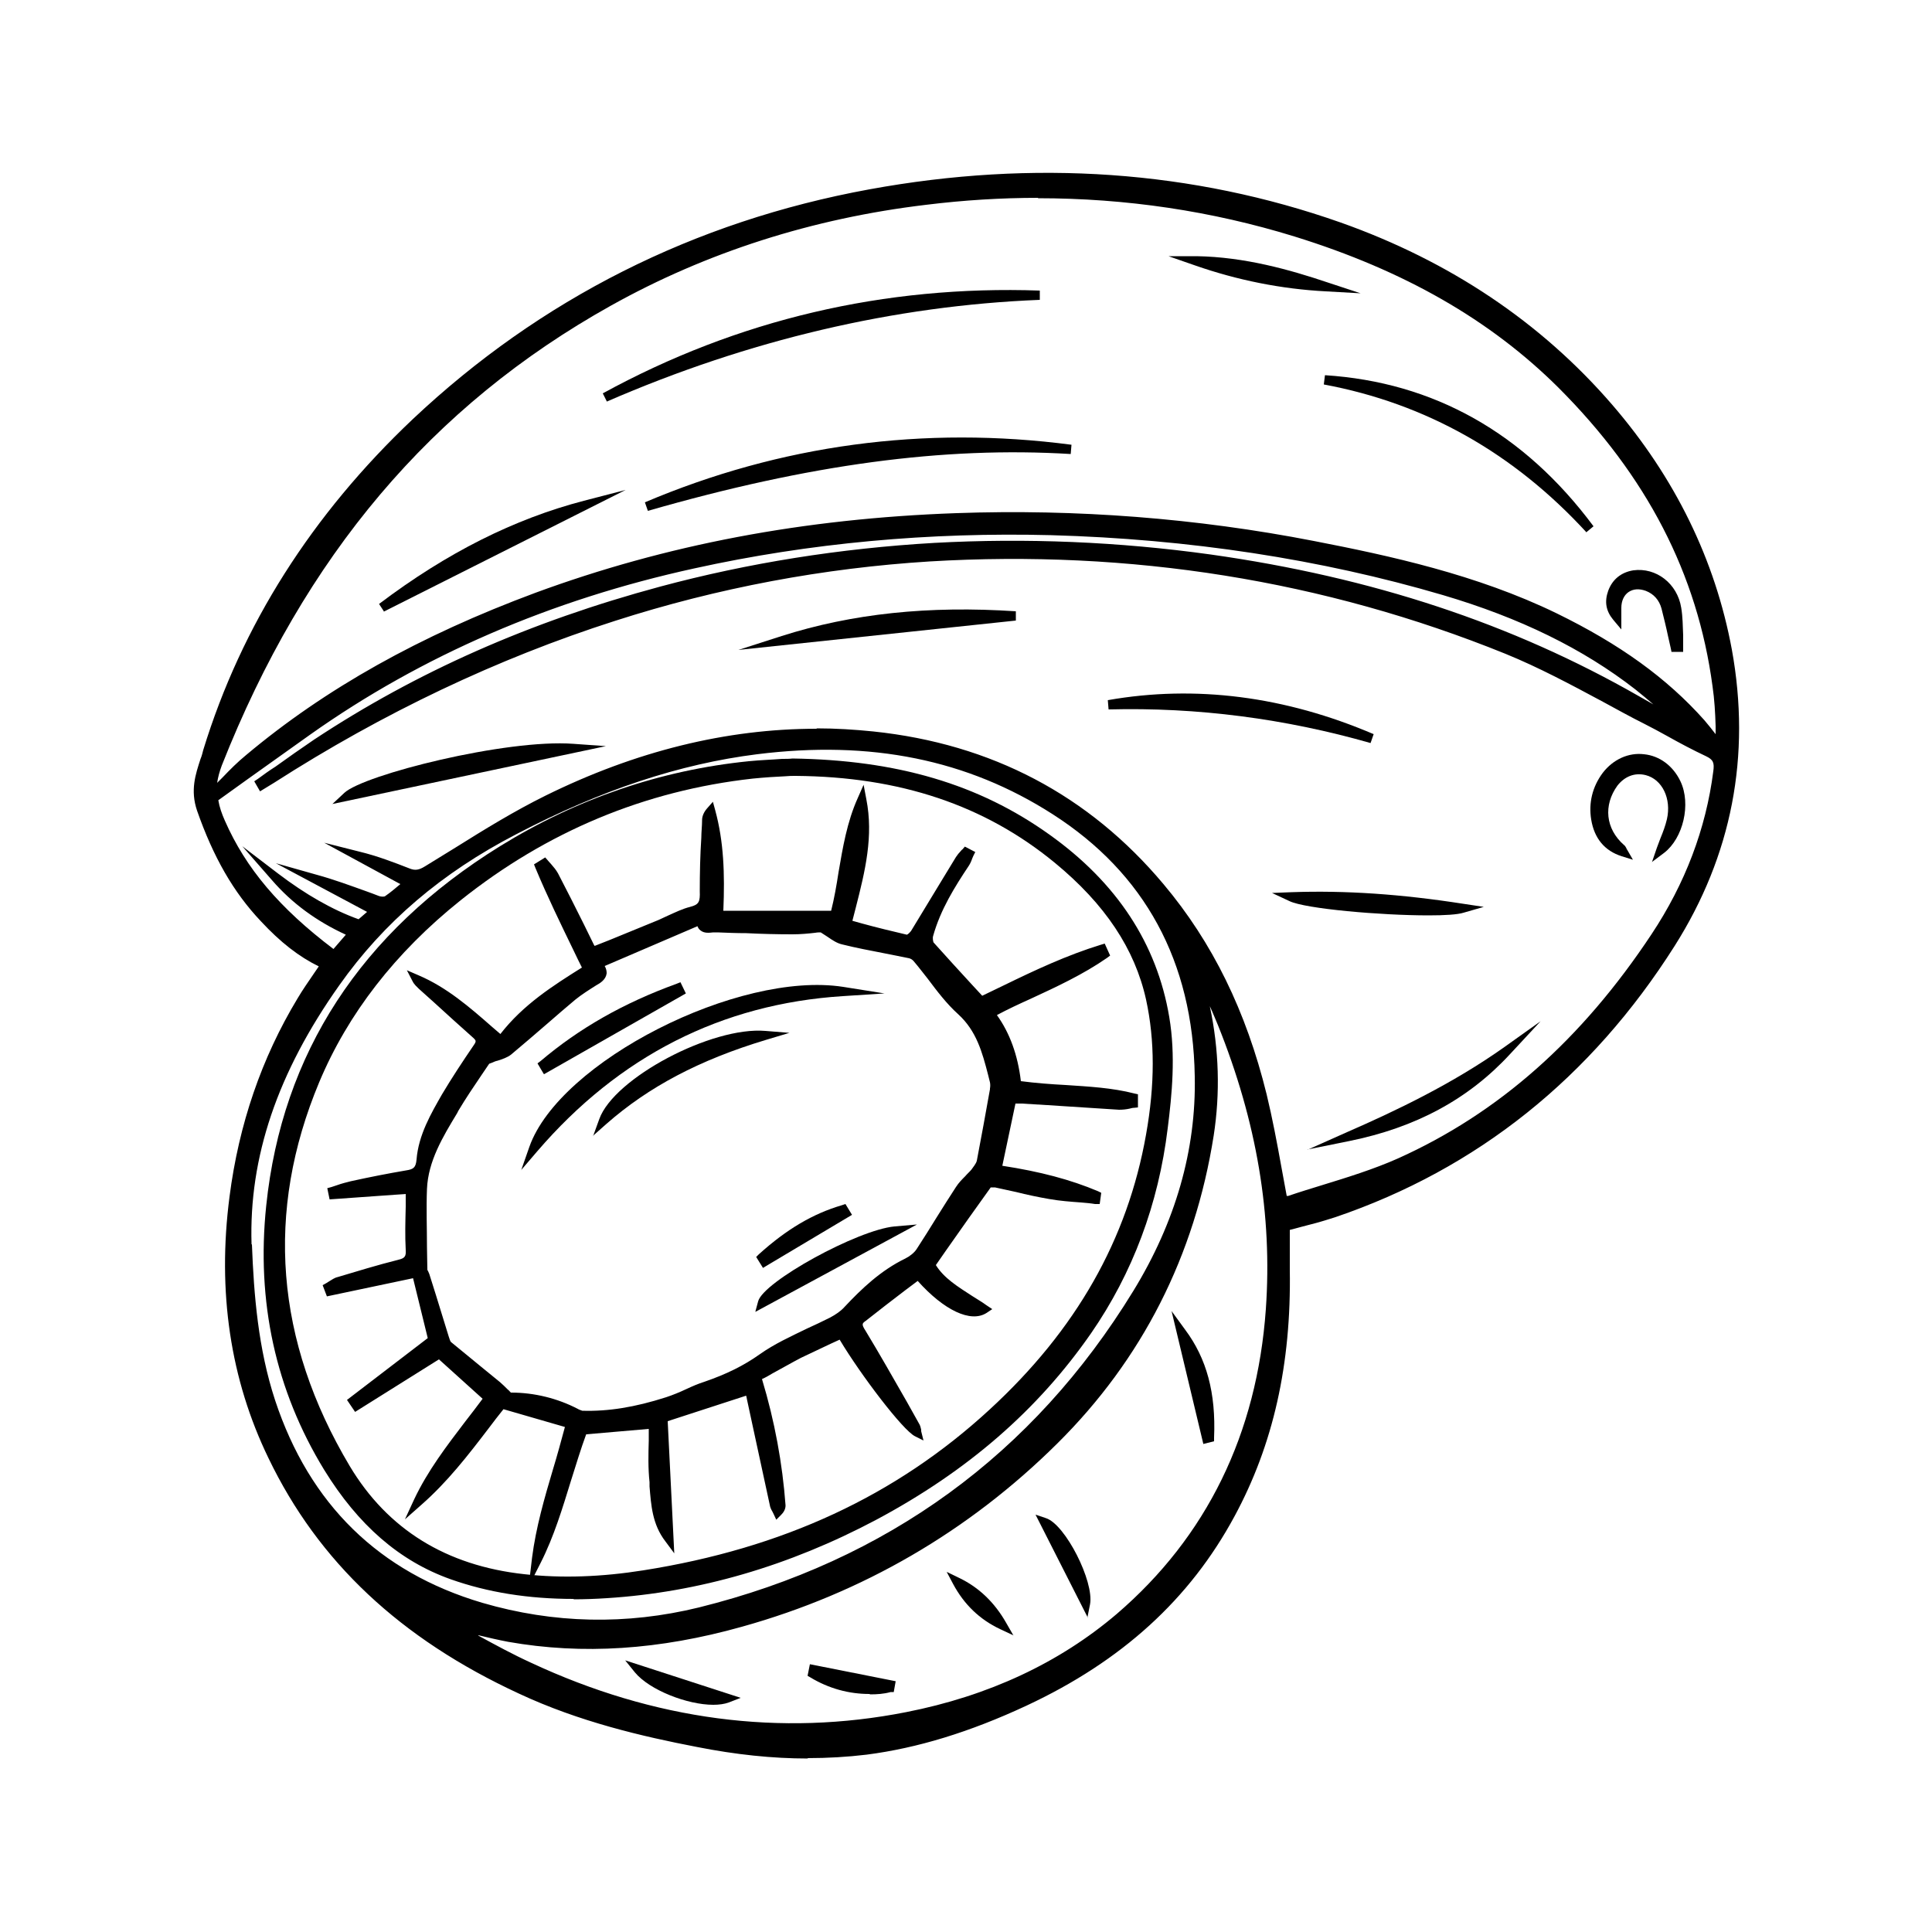
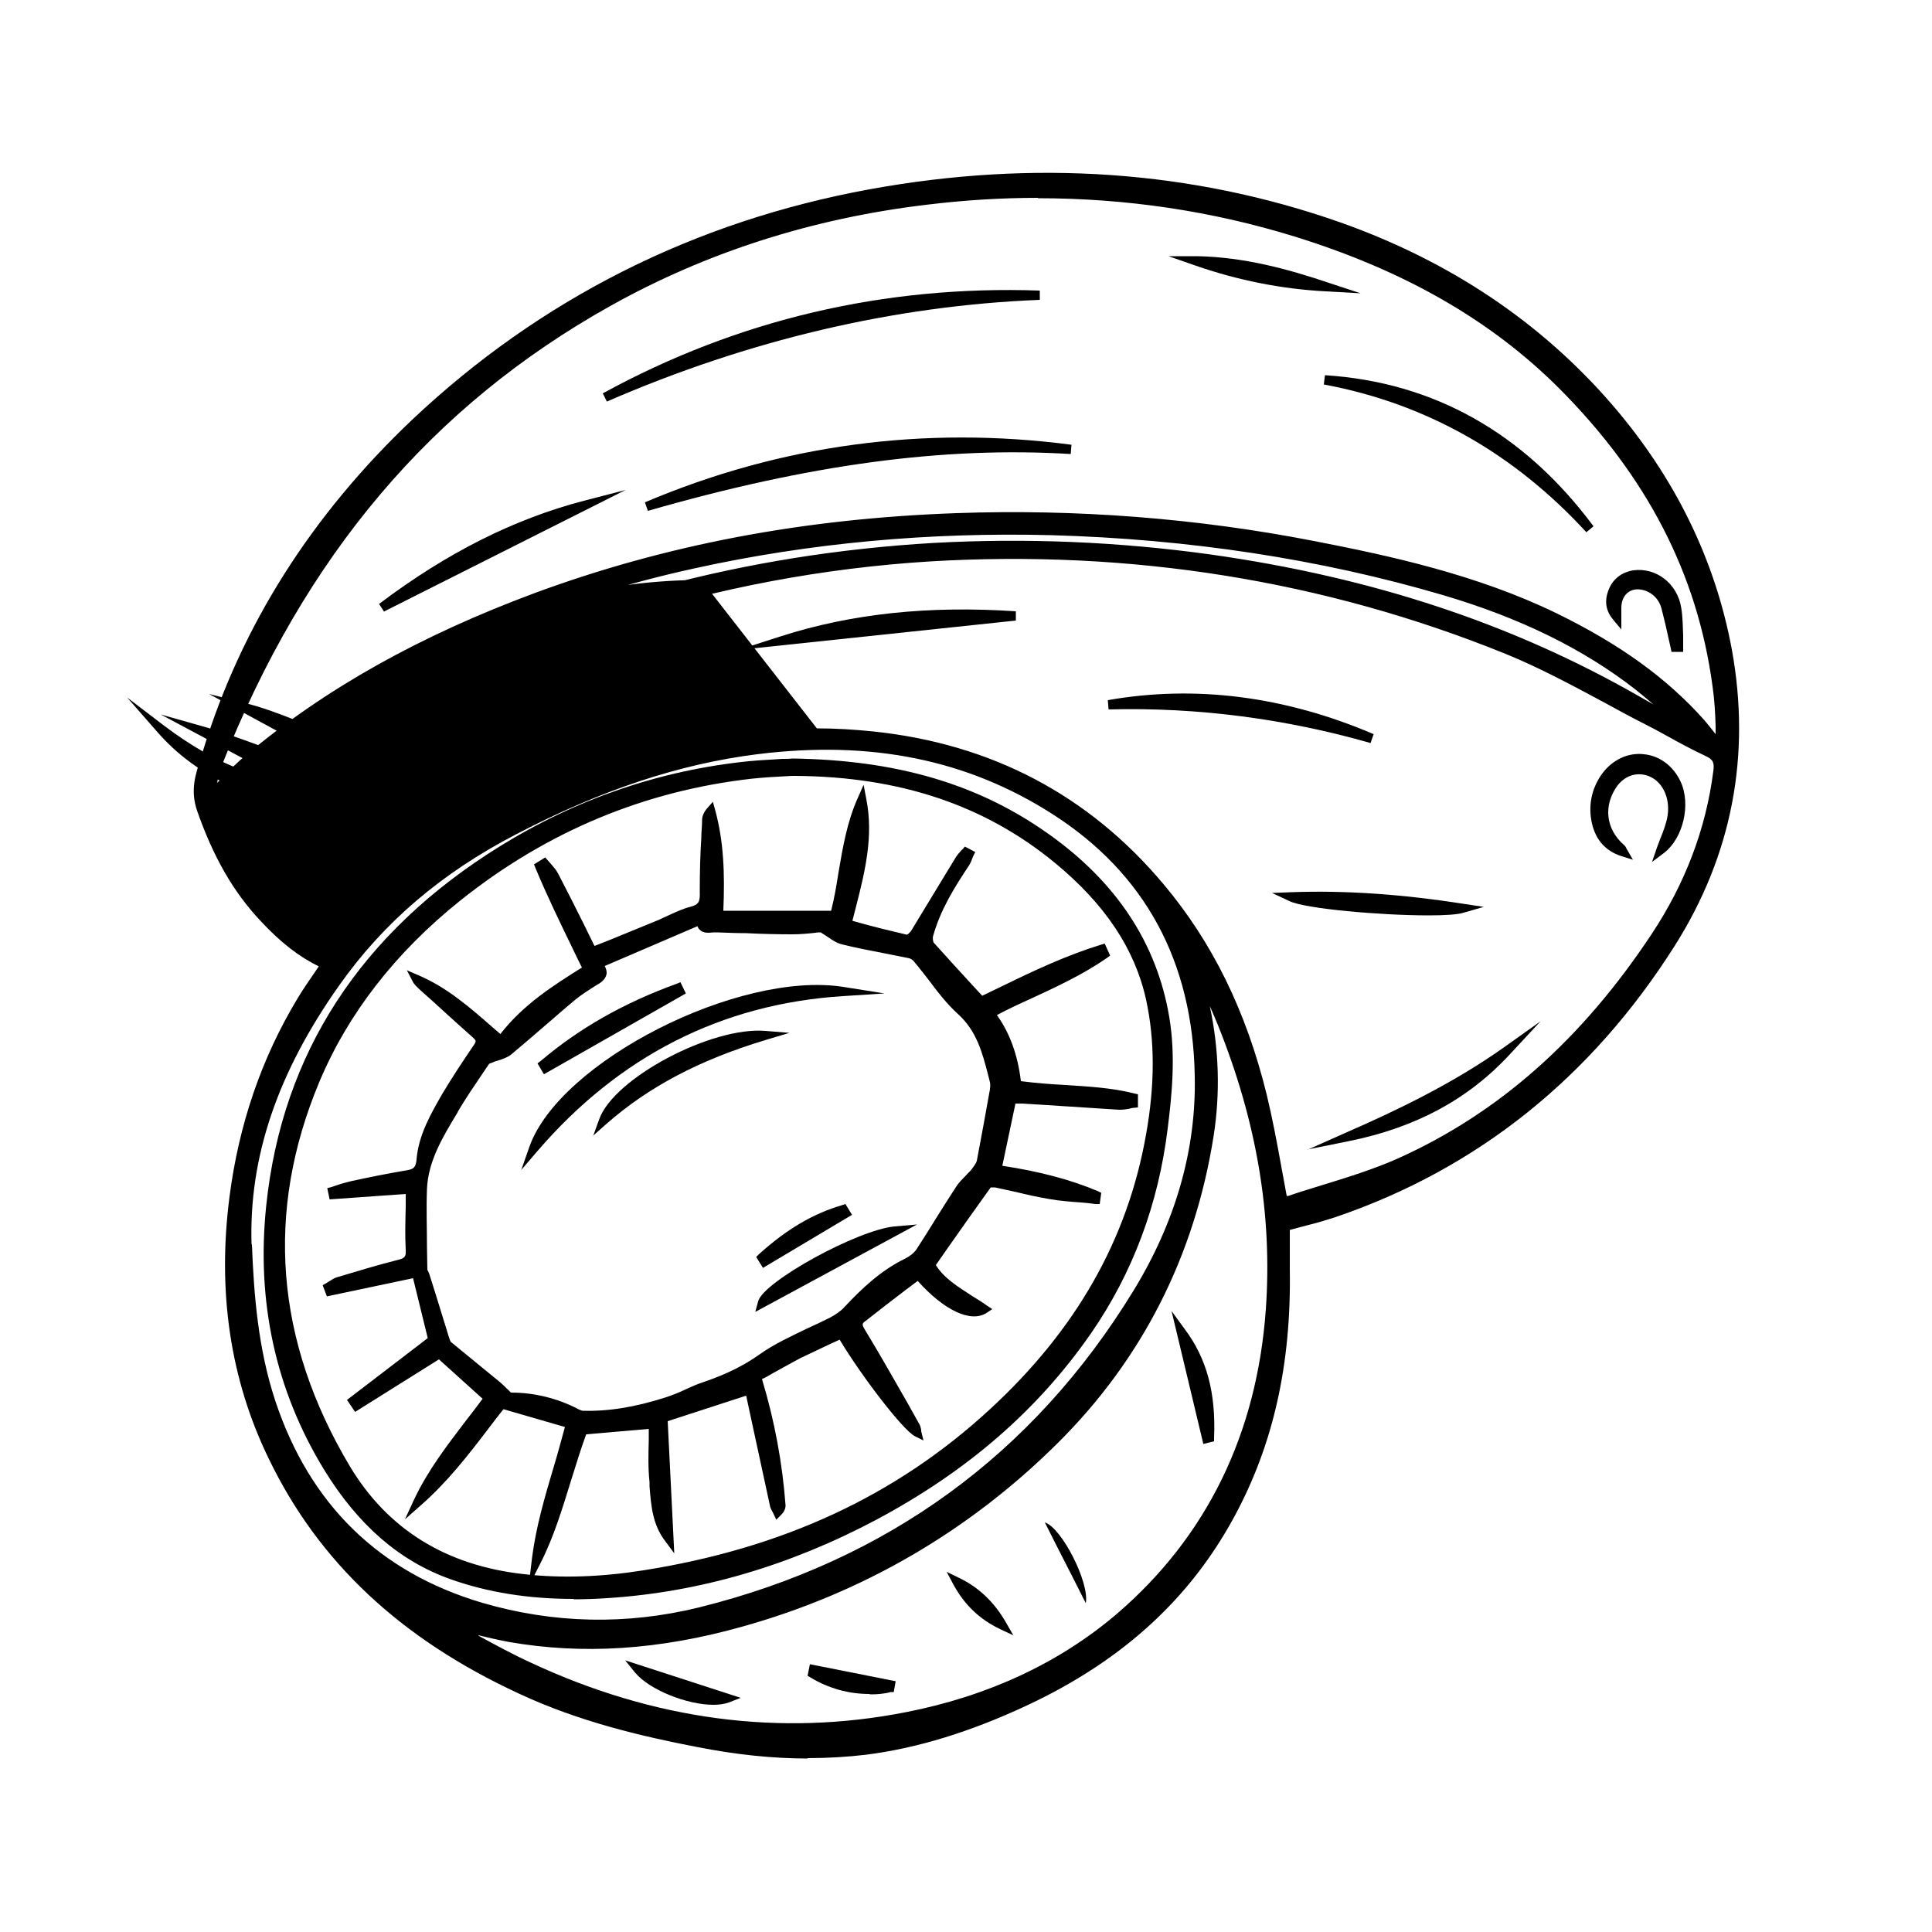
<svg xmlns="http://www.w3.org/2000/svg" id="Layer_1" data-name="Layer 1" viewBox="0 0 50 50">
  <g>
    <path d="m33.25,31.76c0,.39,0,.76,0,1.12.03,2.22-.35,4.35-1.41,6.32-1.21,2.23-3.04,3.78-5.32,4.84-1.31.61-2.66,1.08-4.1,1.26-1.47.18-2.92.08-4.36-.2-1.57-.31-3.12-.7-4.58-1.37-2.81-1.3-5.06-3.2-6.43-6.03-1.03-2.12-1.3-4.37-1-6.7.24-1.81.8-3.51,1.74-5.08.19-.32.4-.62.62-.95-.62-.28-1.12-.71-1.59-1.2-.76-.81-1.26-1.76-1.62-2.82-.2-.58.03-1.02.17-1.49,1.02-3.32,2.87-6.13,5.38-8.5,3.33-3.14,7.27-5.1,11.76-5.92,4.11-.75,8.18-.54,12.14.86,2.72.96,5.07,2.48,6.97,4.68,1.58,1.82,2.64,3.9,3.07,6.29.49,2.72.02,5.25-1.46,7.59-2.1,3.33-4.97,5.7-8.72,6.97-.21.07-.43.13-.65.19-.21.06-.43.11-.61.16ZM5.57,20.58s-.02-.02-.04-.03c.03-.04.04-.09.08-.13.27-.27.54-.56.83-.81,2.22-1.86,4.75-3.18,7.46-4.18,3.5-1.29,7.13-1.92,10.85-2.05,3.1-.11,6.18.13,9.22.72,2.14.41,4.27.89,6.25,1.86,1.43.69,2.73,1.55,3.79,2.74.16.18.3.38.45.57.02,0,.04-.02.07-.02-.03-.51-.03-1.02-.1-1.53-.41-3.08-1.86-5.63-4.03-7.8-1.93-1.93-4.29-3.14-6.87-3.94-3.13-.97-6.34-1.21-9.59-.82-2.9.35-5.65,1.2-8.2,2.63-4.87,2.72-8.1,6.83-10.12,11.96-.22.56-.16.98.07,1.51.64,1.45,1.7,2.51,2.94,3.44.16-.19.33-.38.5-.57-.79-.34-1.46-.81-2.02-1.44.69.52,1.42.96,2.18,1.22.16-.15.29-.26.4-.36-.51-.27-1.03-.55-1.54-.82.55.16,1.08.36,1.61.55.08.03.21.03.27-.01.19-.13.36-.29.54-.43-.44-.24-.87-.47-1.3-.71.45.11.88.27,1.3.44.18.07.32.04.5-.07,1.03-.62,2.03-1.3,3.11-1.83,2.64-1.3,5.44-1.95,8.4-1.64,2.99.31,5.49,1.59,7.43,3.91,1.32,1.58,2.16,3.41,2.65,5.39.22.89.36,1.81.54,2.73.04,0,.11,0,.18-.02.95-.32,1.93-.57,2.85-.98,2.8-1.26,4.93-3.31,6.61-5.85.86-1.3,1.42-2.72,1.62-4.27.03-.25,0-.4-.26-.52-.55-.25-1.06-.56-1.6-.84-1.2-.61-2.36-1.31-3.6-1.81-4.79-1.94-9.79-2.71-14.95-2.4-2.79.17-5.52.69-8.18,1.55-3.14,1-6.08,2.43-8.85,4.2-.08.05-.17.1-.25.15-.01-.02-.02-.04-.04-.06.48-.34.96-.69,1.45-1.02,2.75-1.82,5.75-3.09,8.93-3.94,2.31-.62,4.67-.99,7.06-1.12,2.38-.13,4.76-.03,7.12.3,3.91.55,7.62,1.69,11.05,3.66.36.21.72.4,1.09.6.01-.02.02-.04.04-.05-.36-.31-.71-.63-1.09-.92-1.5-1.17-3.21-1.93-5.02-2.46-3.32-.98-6.72-1.46-10.17-1.55-3.12-.08-6.21.19-9.26.86-3.61.79-6.96,2.18-9.99,4.32-.79.56-1.58,1.13-2.37,1.69Zm6.12,21.45s-.02.03-.03.05c.67.35,1.33.74,2.02,1.06,3.12,1.46,6.38,1.96,9.78,1.29,2.04-.4,3.92-1.21,5.5-2.57,2.44-2.09,3.68-4.8,3.9-7.98.18-2.56-.3-5.02-1.24-7.4-.19-.49-.42-.96-.65-1.47-.03.06-.04.06-.04.07.01.05.02.1.04.15.41,1.35.53,2.74.31,4.13-.48,3.06-1.8,5.71-4.01,7.9-2.29,2.27-5,3.84-8.11,4.71-1.97.55-3.97.75-6,.39-.5-.09-.99-.23-1.48-.35Zm-5.29-9.83c.06,1.38.18,2.75.61,4.06.89,2.71,2.69,4.51,5.44,5.32,1.87.55,3.79.59,5.67.12,4.88-1.21,8.68-3.95,11.32-8.24,1.05-1.71,1.65-3.59,1.61-5.62-.05-2.93-1.24-5.28-3.73-6.88-2.37-1.52-4.98-1.91-7.73-1.57-2.23.28-4.29,1.05-6.28,2.09-1.85.96-3.42,2.25-4.62,3.95-1.44,2.03-2.38,4.23-2.29,6.78Z" />
-     <path d="m20.91,45.51c-.92,0-1.87-.1-2.88-.3-1.4-.27-3.04-.65-4.6-1.38-3.07-1.42-5.19-3.41-6.48-6.09-.99-2.04-1.33-4.31-1.01-6.77.24-1.87.83-3.59,1.76-5.13.13-.22.27-.42.42-.64.04-.06.09-.13.13-.19-.51-.25-.99-.62-1.5-1.17-.71-.75-1.23-1.66-1.65-2.86-.18-.53-.04-.94.09-1.34.03-.07.05-.15.07-.23.99-3.23,2.82-6.1,5.42-8.56,3.3-3.11,7.28-5.12,11.82-5.95,4.26-.78,8.37-.49,12.2.86,2.82,1,5.18,2.58,7.02,4.71,1.63,1.89,2.67,4.02,3.1,6.34.5,2.75,0,5.33-1.48,7.67-2.16,3.41-5.11,5.77-8.78,7.02-.19.06-.38.12-.57.17l-.08.02c-.15.04-.31.08-.45.12l-.08.02v.28c0,.26,0,.5,0,.75.04,2.45-.43,4.53-1.43,6.38-1.16,2.15-2.92,3.75-5.38,4.9-1.48.69-2.83,1.1-4.14,1.27-.5.06-1.01.09-1.53.09ZM27.1,4.73c-1.5,0-3.02.14-4.56.42-4.5.83-8.44,2.81-11.7,5.89-2.57,2.42-4.37,5.27-5.35,8.45-.02.08-.05.16-.08.23-.13.38-.25.73-.09,1.18.41,1.17.92,2.05,1.6,2.78.53.57,1.02.94,1.55,1.17l.13.06-.08.12c-.07.11-.14.21-.21.31-.14.22-.28.42-.41.63-.91,1.51-1.49,3.2-1.72,5.03-.31,2.41.02,4.64.99,6.63,1.27,2.62,3.36,4.57,6.37,5.97,1.55.72,3.17,1.09,4.55,1.36,1.55.3,2.97.37,4.33.2,1.28-.16,2.61-.57,4.06-1.25,2.41-1.13,4.13-2.69,5.27-4.79.98-1.81,1.44-3.85,1.4-6.26,0-.25,0-.5,0-.76v-.46s.26-.07.26-.07c.14-.04.29-.07.44-.12l.08-.02c.18-.05.37-.1.56-.16,3.62-1.23,6.53-3.55,8.66-6.92,1.45-2.29,1.93-4.81,1.44-7.5-.41-2.28-1.44-4.37-3.04-6.23-1.81-2.1-4.14-3.66-6.92-4.64-2.41-.85-4.92-1.28-7.52-1.28Zm-6.58,40.11c-2.31,0-4.62-.53-6.89-1.59-.47-.22-.94-.48-1.39-.72-.21-.11-.42-.23-.63-.34l-.11-.06.13-.24.09.02c.16.04.31.08.47.12.33.08.67.17,1.01.23,1.89.33,3.84.21,5.94-.39,3.08-.87,5.79-2.44,8.05-4.68,2.16-2.14,3.5-4.78,3.98-7.84.21-1.34.11-2.71-.3-4.08-.02-.05-.03-.11-.04-.16-.01-.05,0-.09.02-.11,0,0,.01-.02.02-.04l.11-.22.1.23c.07.16.14.32.22.48.16.34.3.66.43.99,1.02,2.55,1.43,4.98,1.25,7.45-.23,3.3-1.56,6.01-3.95,8.06-1.51,1.29-3.38,2.17-5.56,2.6-.99.19-1.98.29-2.96.29Zm-8.14-2.51c.44.24.9.49,1.36.7,3.19,1.49,6.46,1.92,9.71,1.28,2.14-.42,3.97-1.28,5.45-2.54,2.33-2,3.63-4.66,3.86-7.89.17-2.43-.23-4.84-1.24-7.35-.07-.16-.13-.32-.21-.49.24,1.13.27,2.25.1,3.35-.49,3.11-1.85,5.79-4.05,7.97-2.29,2.27-5.04,3.87-8.16,4.74-2.14.6-4.12.73-6.05.39-.26-.05-.52-.11-.77-.17Zm3.12-.17c-1.03,0-2.06-.15-3.08-.45-2.75-.81-4.61-2.63-5.52-5.4-.45-1.37-.56-2.78-.62-4.1h0c-.08-2.31.68-4.55,2.31-6.85,1.18-1.66,2.7-2.96,4.67-3.99,2.23-1.16,4.3-1.85,6.32-2.1,3-.37,5.56.15,7.81,1.59,2.46,1.58,3.74,3.93,3.79,6.98.03,1.96-.51,3.87-1.63,5.69-2.63,4.28-6.46,7.07-11.39,8.29-.88.22-1.77.33-2.66.33Zm-8.98-9.95c.05,1.3.16,2.69.6,4.03.89,2.69,2.69,4.45,5.36,5.24,1.85.54,3.73.58,5.61.12,4.87-1.21,8.65-3.96,11.24-8.19,1.09-1.78,1.63-3.65,1.59-5.56-.05-2.97-1.29-5.25-3.68-6.78-2.2-1.41-4.7-1.92-7.65-1.55-1.99.25-4.03.92-6.23,2.07-1.93,1-3.43,2.28-4.58,3.91-1.6,2.26-2.34,4.45-2.27,6.7h0Zm26.59-1l-.02-.11c-.06-.29-.11-.58-.16-.86-.11-.61-.23-1.25-.38-1.86-.52-2.11-1.38-3.86-2.62-5.34-1.89-2.25-4.36-3.55-7.35-3.87-2.76-.29-5.56.26-8.33,1.63-.8.39-1.57.87-2.32,1.34-.26.16-.52.32-.78.48-.16.1-.34.17-.59.08l.24.13-.14.11s-.1.08-.15.12c-.13.11-.26.22-.4.32-.1.07-.27.06-.38.02-.08-.03-.17-.06-.25-.09l.43.23-.58.52-.07-.02c-.16-.05-.32-.12-.47-.19.13.06.26.13.39.18l.15.06-.68.78-.09-.07c-1.49-1.11-2.41-2.19-2.98-3.49-.22-.51-.32-.97-.07-1.6,2.16-5.47,5.49-9.41,10.18-12.02,2.5-1.39,5.27-2.28,8.25-2.64,3.33-.4,6.57-.12,9.64.83,2.88.89,5.14,2.19,6.92,3.97,2.3,2.3,3.67,4.94,4.06,7.87.05.35.06.71.08,1.05,0,.16.01.32.02.48v.09s-.23.08-.23.08l-.05-.07c-.05-.06-.09-.12-.14-.18-.1-.13-.2-.26-.3-.38-.95-1.07-2.14-1.93-3.76-2.71-2.03-.99-4.28-1.47-6.22-1.85-3.02-.58-6.11-.82-9.2-.71-3.93.14-7.47.81-10.82,2.04-2.97,1.1-5.4,2.46-7.42,4.16-.09.07-.18.15-.26.24h.01c.53-.39,1.07-.77,1.6-1.15,2.91-2.06,6.29-3.52,10.03-4.34,3.01-.66,6.13-.95,9.29-.86,3.59.1,7.02.62,10.2,1.56,2.03.6,3.68,1.41,5.06,2.48.26.2.51.42.75.63.11.1.23.2.34.29l.08.07-.16.23-.1-.05c-.11-.06-.23-.12-.34-.19-.25-.14-.5-.27-.74-.41-3.26-1.87-6.86-3.06-11.01-3.64-.33-.05-.67-.09-1-.13,3.02.35,5.95,1.1,8.77,2.24.88.35,1.73.81,2.55,1.25.35.19.71.38,1.07.56.2.1.4.21.6.32.32.18.65.36.99.51.32.15.37.36.33.64-.2,1.52-.75,2.98-1.64,4.32-1.83,2.77-4.01,4.7-6.66,5.89-.64.29-1.32.5-1.98.7-.29.09-.58.18-.87.28-.06.02-.12.02-.17.02-.01,0-.02,0-.03,0h-.11Zm-11.97-12.36c.49,0,.97.03,1.46.08,3.06.32,5.58,1.65,7.51,3.95,1.27,1.51,2.14,3.29,2.67,5.44.15.62.27,1.26.38,1.87.05.25.09.51.14.76.01,0,.03,0,.04,0,.29-.1.59-.19.88-.28.65-.2,1.33-.41,1.96-.69,2.6-1.17,4.75-3.07,6.56-5.8.87-1.31,1.41-2.73,1.6-4.22.03-.22,0-.3-.19-.39-.34-.16-.68-.34-1-.52-.2-.11-.4-.22-.6-.32-.36-.18-.72-.38-1.07-.57-.82-.44-1.66-.89-2.52-1.24-4.69-1.9-9.71-2.7-14.9-2.39-2.73.17-5.48.68-8.15,1.54-3.03.97-6,2.38-8.82,4.19-.06.04-.12.07-.18.11l-.18.11-.15-.26.09-.06c.15-.11.3-.22.46-.32.32-.23.66-.47,1-.7,2.65-1.75,5.58-3.05,8.96-3.96,2.27-.61,4.66-.99,7.09-1.13,2.37-.13,4.78-.03,7.15.3,4.18.59,7.81,1.79,11.09,3.67.12.07.25.14.37.21-.15-.13-.31-.26-.47-.39-1.35-1.05-2.98-1.85-4.98-2.44-3.16-.93-6.57-1.45-10.14-1.55-3.14-.08-6.24.2-9.23.86-3.71.81-7.06,2.26-9.94,4.3-.53.38-1.07.76-1.6,1.14l-.78.56c.03.18.09.35.17.53.54,1.23,1.41,2.26,2.81,3.32l.32-.37c-.76-.35-1.39-.81-1.91-1.41l-.77-.88.93.71c.71.54,1.41.94,2.08,1.18l.22-.19-2.36-1.26,1.06.3c.44.12.87.28,1.29.43.11.04.22.08.32.12.06.02.14.02.16,0,.13-.09.25-.19.38-.3,0,0,0,0,.01-.01l-1.97-1.07.91.23c.46.11.9.28,1.31.44.13.05.23.04.39-.06.26-.16.52-.32.78-.48.75-.47,1.53-.95,2.34-1.35,2.33-1.15,4.68-1.73,7.01-1.73Zm5.73-13.73c-.96,0-1.93.06-2.9.18-2.94.35-5.69,1.23-8.16,2.61-4.64,2.59-7.93,6.48-10.07,11.9-.06.16-.1.31-.12.45.05-.05.09-.09.14-.14.19-.2.39-.4.61-.58,2.05-1.72,4.5-3.09,7.49-4.2,3.37-1.24,6.93-1.92,10.89-2.06,3.1-.11,6.22.13,9.25.72,1.96.38,4.22.87,6.28,1.87,1.64.8,2.86,1.68,3.83,2.77.1.12.2.24.29.36,0-.07,0-.14,0-.21-.01-.34-.03-.69-.08-1.03-.39-2.91-1.7-5.44-3.99-7.73-1.76-1.75-3.99-3.03-6.83-3.91-2.14-.66-4.36-.99-6.64-.99Zm-3.73,9.23c-2.05.18-4.07.53-6,1.05-2.88.77-5.44,1.83-7.77,3.22,2.1-1.15,4.26-2.08,6.46-2.78,2.4-.77,4.85-1.27,7.31-1.48Z" />
+     <path d="m20.91,45.51c-.92,0-1.87-.1-2.88-.3-1.4-.27-3.04-.65-4.6-1.38-3.07-1.42-5.19-3.41-6.48-6.09-.99-2.04-1.33-4.31-1.01-6.77.24-1.87.83-3.59,1.76-5.13.13-.22.27-.42.42-.64.04-.06.09-.13.13-.19-.51-.25-.99-.62-1.5-1.17-.71-.75-1.23-1.66-1.65-2.86-.18-.53-.04-.94.09-1.34.03-.07.05-.15.07-.23.99-3.23,2.82-6.1,5.42-8.56,3.3-3.11,7.28-5.12,11.82-5.95,4.26-.78,8.37-.49,12.2.86,2.82,1,5.18,2.58,7.02,4.71,1.63,1.89,2.67,4.02,3.1,6.34.5,2.75,0,5.33-1.48,7.67-2.16,3.41-5.11,5.77-8.78,7.02-.19.06-.38.12-.57.17l-.08.02c-.15.04-.31.08-.45.12l-.08.02v.28c0,.26,0,.5,0,.75.04,2.45-.43,4.53-1.43,6.38-1.16,2.15-2.92,3.75-5.38,4.9-1.48.69-2.83,1.1-4.14,1.27-.5.06-1.01.09-1.53.09ZM27.1,4.73c-1.5,0-3.02.14-4.56.42-4.5.83-8.44,2.81-11.7,5.89-2.57,2.42-4.37,5.27-5.35,8.45-.02.08-.05.16-.08.23-.13.38-.25.73-.09,1.18.41,1.17.92,2.05,1.6,2.78.53.57,1.02.94,1.55,1.17l.13.06-.08.12c-.07.11-.14.21-.21.31-.14.22-.28.42-.41.63-.91,1.51-1.49,3.2-1.72,5.03-.31,2.41.02,4.64.99,6.63,1.27,2.62,3.36,4.57,6.37,5.97,1.55.72,3.17,1.09,4.55,1.36,1.55.3,2.97.37,4.33.2,1.28-.16,2.61-.57,4.06-1.25,2.41-1.13,4.13-2.69,5.27-4.79.98-1.81,1.44-3.85,1.4-6.26,0-.25,0-.5,0-.76v-.46s.26-.07.26-.07c.14-.04.29-.07.44-.12l.08-.02c.18-.05.37-.1.56-.16,3.62-1.23,6.53-3.55,8.66-6.92,1.45-2.29,1.93-4.81,1.44-7.5-.41-2.28-1.44-4.37-3.04-6.23-1.81-2.1-4.14-3.66-6.92-4.64-2.41-.85-4.92-1.28-7.52-1.28Zm-6.58,40.11c-2.31,0-4.62-.53-6.89-1.59-.47-.22-.94-.48-1.39-.72-.21-.11-.42-.23-.63-.34l-.11-.06.13-.24.09.02c.16.04.31.08.47.12.33.08.67.17,1.01.23,1.89.33,3.84.21,5.94-.39,3.08-.87,5.79-2.44,8.05-4.68,2.16-2.14,3.5-4.78,3.98-7.84.21-1.34.11-2.71-.3-4.08-.02-.05-.03-.11-.04-.16-.01-.05,0-.09.02-.11,0,0,.01-.02.02-.04l.11-.22.1.23c.07.16.14.32.22.48.16.34.3.66.43.99,1.02,2.55,1.43,4.98,1.25,7.45-.23,3.3-1.56,6.01-3.95,8.06-1.51,1.29-3.38,2.17-5.56,2.6-.99.19-1.98.29-2.96.29Zm-8.14-2.51c.44.24.9.49,1.36.7,3.19,1.49,6.46,1.92,9.71,1.28,2.14-.42,3.97-1.28,5.45-2.54,2.33-2,3.63-4.66,3.86-7.89.17-2.43-.23-4.84-1.24-7.35-.07-.16-.13-.32-.21-.49.24,1.13.27,2.25.1,3.35-.49,3.11-1.85,5.79-4.05,7.97-2.29,2.27-5.04,3.87-8.16,4.74-2.14.6-4.12.73-6.05.39-.26-.05-.52-.11-.77-.17Zm3.12-.17c-1.03,0-2.06-.15-3.08-.45-2.75-.81-4.61-2.63-5.52-5.4-.45-1.37-.56-2.78-.62-4.1h0c-.08-2.31.68-4.55,2.31-6.85,1.18-1.66,2.7-2.96,4.67-3.99,2.23-1.16,4.3-1.85,6.32-2.1,3-.37,5.56.15,7.81,1.59,2.46,1.58,3.74,3.93,3.79,6.98.03,1.96-.51,3.87-1.63,5.69-2.63,4.28-6.46,7.07-11.39,8.29-.88.22-1.77.33-2.66.33Zm-8.98-9.95c.05,1.3.16,2.69.6,4.03.89,2.69,2.69,4.45,5.36,5.24,1.85.54,3.73.58,5.61.12,4.87-1.21,8.65-3.96,11.24-8.19,1.09-1.78,1.63-3.65,1.59-5.56-.05-2.97-1.29-5.25-3.68-6.78-2.2-1.41-4.7-1.92-7.65-1.55-1.99.25-4.03.92-6.23,2.07-1.93,1-3.43,2.28-4.58,3.91-1.6,2.26-2.34,4.45-2.27,6.7h0Zm26.59-1l-.02-.11c-.06-.29-.11-.58-.16-.86-.11-.61-.23-1.25-.38-1.86-.52-2.11-1.38-3.86-2.62-5.34-1.89-2.25-4.36-3.55-7.35-3.87-2.76-.29-5.56.26-8.33,1.63-.8.39-1.57.87-2.32,1.34-.26.16-.52.32-.78.48-.16.1-.34.17-.59.08l.24.13-.14.11s-.1.08-.15.12c-.13.11-.26.22-.4.32-.1.07-.27.06-.38.02-.08-.03-.17-.06-.25-.09l.43.23-.58.52-.07-.02c-.16-.05-.32-.12-.47-.19.13.06.26.13.39.18l.15.06-.68.78-.09-.07c-1.49-1.11-2.41-2.19-2.98-3.49-.22-.51-.32-.97-.07-1.6,2.16-5.47,5.49-9.41,10.18-12.02,2.5-1.39,5.27-2.28,8.25-2.64,3.33-.4,6.57-.12,9.64.83,2.88.89,5.14,2.19,6.92,3.97,2.3,2.3,3.67,4.94,4.06,7.87.05.35.06.71.08,1.05,0,.16.01.32.02.48v.09s-.23.08-.23.08l-.05-.07c-.05-.06-.09-.12-.14-.18-.1-.13-.2-.26-.3-.38-.95-1.07-2.14-1.93-3.76-2.71-2.03-.99-4.28-1.47-6.22-1.85-3.02-.58-6.11-.82-9.2-.71-3.93.14-7.47.81-10.82,2.04-2.97,1.1-5.4,2.46-7.42,4.16-.09.07-.18.15-.26.24h.01c.53-.39,1.07-.77,1.6-1.15,2.91-2.06,6.29-3.52,10.03-4.34,3.01-.66,6.13-.95,9.29-.86,3.59.1,7.02.62,10.2,1.56,2.03.6,3.68,1.41,5.06,2.48.26.2.51.42.75.63.11.1.23.2.34.29l.08.07-.16.23-.1-.05c-.11-.06-.23-.12-.34-.19-.25-.14-.5-.27-.74-.41-3.26-1.87-6.86-3.06-11.01-3.64-.33-.05-.67-.09-1-.13,3.02.35,5.95,1.1,8.77,2.24.88.35,1.73.81,2.55,1.25.35.19.71.38,1.07.56.2.1.4.21.6.32.32.18.65.36.99.51.32.15.37.36.33.64-.2,1.52-.75,2.98-1.64,4.32-1.83,2.77-4.01,4.7-6.66,5.89-.64.29-1.32.5-1.98.7-.29.09-.58.18-.87.28-.06.02-.12.02-.17.02-.01,0-.02,0-.03,0h-.11Zm-11.97-12.36c.49,0,.97.03,1.46.08,3.06.32,5.58,1.65,7.51,3.95,1.27,1.51,2.14,3.29,2.67,5.44.15.62.27,1.26.38,1.87.05.25.09.51.14.76.01,0,.03,0,.04,0,.29-.1.59-.19.88-.28.65-.2,1.33-.41,1.96-.69,2.6-1.17,4.75-3.07,6.56-5.8.87-1.31,1.41-2.73,1.6-4.22.03-.22,0-.3-.19-.39-.34-.16-.68-.34-1-.52-.2-.11-.4-.22-.6-.32-.36-.18-.72-.38-1.07-.57-.82-.44-1.66-.89-2.52-1.24-4.69-1.9-9.71-2.7-14.9-2.39-2.73.17-5.48.68-8.15,1.54-3.03.97-6,2.38-8.82,4.19-.06.04-.12.07-.18.11l-.18.11-.15-.26.09-.06c.15-.11.3-.22.46-.32.32-.23.66-.47,1-.7,2.65-1.75,5.58-3.05,8.96-3.96,2.27-.61,4.66-.99,7.09-1.13,2.37-.13,4.78-.03,7.15.3,4.18.59,7.81,1.79,11.09,3.67.12.07.25.14.37.21-.15-.13-.31-.26-.47-.39-1.35-1.05-2.98-1.85-4.98-2.44-3.16-.93-6.57-1.45-10.14-1.55-3.14-.08-6.24.2-9.23.86-3.71.81-7.06,2.26-9.94,4.3-.53.38-1.07.76-1.6,1.14l-.78.56l.32-.37c-.76-.35-1.39-.81-1.91-1.41l-.77-.88.93.71c.71.54,1.41.94,2.08,1.18l.22-.19-2.36-1.26,1.06.3c.44.12.87.28,1.29.43.11.04.22.08.32.12.06.02.14.02.16,0,.13-.09.25-.19.38-.3,0,0,0,0,.01-.01l-1.97-1.07.91.23c.46.11.9.28,1.31.44.13.05.23.04.39-.06.26-.16.52-.32.78-.48.75-.47,1.53-.95,2.34-1.35,2.33-1.15,4.68-1.73,7.01-1.73Zm5.73-13.73c-.96,0-1.93.06-2.9.18-2.94.35-5.69,1.23-8.16,2.61-4.64,2.59-7.93,6.48-10.07,11.9-.06.16-.1.31-.12.45.05-.05.09-.09.14-.14.19-.2.39-.4.61-.58,2.05-1.72,4.5-3.09,7.49-4.2,3.37-1.24,6.93-1.92,10.89-2.06,3.1-.11,6.22.13,9.25.72,1.96.38,4.22.87,6.28,1.87,1.64.8,2.86,1.68,3.83,2.77.1.12.2.24.29.36,0-.07,0-.14,0-.21-.01-.34-.03-.69-.08-1.03-.39-2.91-1.7-5.44-3.99-7.73-1.76-1.75-3.99-3.03-6.83-3.91-2.14-.66-4.36-.99-6.64-.99Zm-3.73,9.23c-2.05.18-4.07.53-6,1.05-2.88.77-5.44,1.83-7.77,3.22,2.1-1.15,4.26-2.08,6.46-2.78,2.4-.77,4.85-1.27,7.31-1.48Z" />
  </g>
  <g>
    <path d="m16.74,13.11c3.52-1.49,7.18-1.98,10.98-1.48-3.76-.23-7.39.44-10.98,1.48Z" />
    <path d="m16.77,13.23l-.08-.23c3.51-1.49,7.23-1.99,11.04-1.49l-.02.24c-3.29-.2-6.77.27-10.94,1.47Zm6.7-1.61c-1.3.09-2.59.3-3.85.63,1.34-.3,2.62-.51,3.85-.63Z" />
  </g>
  <g>
    <path d="m15.66,10.29c3.5-1.91,7.25-2.79,11.25-2.64-3.92.16-7.66,1.08-11.25,2.64Z" />
    <path d="m15.71,10.4l-.11-.22c3.49-1.91,7.29-2.8,11.31-2.66v.24c-3.77.15-7.54,1.04-11.2,2.63Zm6.37-2.28c-.77.14-1.54.33-2.29.56.76-.22,1.52-.4,2.29-.56Z" />
  </g>
  <g>
    <path d="m34.29,9.83c2.91.18,5.15,1.56,6.86,3.86-1.87-2.04-4.13-3.36-6.86-3.86Z" />
    <path d="m41.06,13.78c-1.88-2.05-4.16-3.34-6.8-3.83l.03-.24c2.81.18,5.15,1.49,6.95,3.91l-.18.15Zm-4.11-3.26c.68.29,1.33.65,1.95,1.07-.61-.45-1.26-.81-1.95-1.07Z" />
  </g>
  <g>
    <path d="m28.69,18.24c2.36-.42,4.63-.07,6.81.88-2.23-.64-4.5-.93-6.81-.88Z" />
    <path d="m35.47,19.23c-2.2-.63-4.48-.93-6.78-.87l-.02-.24c2.27-.4,4.59-.1,6.88.88l-.08.23Zm-4.31-1.04c.56.05,1.12.12,1.67.2-.56-.11-1.12-.18-1.67-.2Z" />
  </g>
  <g>
    <path d="m15.14,13.08c-1.75.88-3.51,1.76-5.26,2.65,1.59-1.2,3.32-2.15,5.26-2.65Z" />
    <path d="m9.94,15.83l-.13-.2c1.76-1.33,3.5-2.2,5.3-2.67l1.08-.28-6.26,3.15Zm3.75-2.15c-.76.3-1.51.68-2.26,1.14l2.26-1.14Z" />
  </g>
  <g>
    <path d="m26.28,15.93c-2.01.21-4.01.43-6.02.64,1.96-.63,3.98-.77,6.02-.64Z" />
    <path d="m19.11,16.82l1.12-.36c1.82-.58,3.8-.79,6.06-.64v.24s-7.18.76-7.18.76Zm5.25-.8c-.84.03-1.65.11-2.42.26l2.42-.26Z" />
  </g>
  <g>
    <path d="m14.83,19.36c-1.95.41-3.92.83-5.84,1.24.43-.41,4.07-1.37,5.84-1.24Z" />
    <path d="m8.6,20.81l.31-.29c.5-.47,4.19-1.4,5.93-1.27l.84.06-7.09,1.5Zm4.76-1.26c-1.05.13-2.24.4-3.1.66l3.1-.66Z" />
  </g>
  <g>
    <path d="m43,21.98c.09-.25.2-.49.26-.75.14-.6-.15-1.16-.63-1.29-.33-.08-.64.03-.85.31-.41.56-.34,1.24.19,1.7.02.01.02.04.05.09-.45-.14-.65-.46-.71-.85-.07-.4.03-.78.28-1.12.51-.67,1.45-.57,1.8.19.25.54.07,1.35-.39,1.7Z" />
    <path d="m42.75,22.32l.13-.38c.03-.08.06-.16.09-.24.07-.17.13-.33.17-.5.12-.53-.12-1.03-.55-1.14-.28-.07-.54.03-.73.27-.37.51-.31,1.12.17,1.54.03.02.04.05.06.08,0,.01.01.03.02.04l.15.26-.29-.09c-.44-.14-.71-.46-.79-.95-.07-.43.03-.85.3-1.21.27-.35.67-.53,1.07-.48.4.04.75.3.94.7.28.59.07,1.47-.42,1.85l-.32.24Zm-.32-2.56c-.29,0-.56.14-.76.4-.13.17-.22.35-.25.54.05-.18.13-.35.25-.52.24-.33.6-.46.98-.36.31.08.55.31.67.61-.01-.04-.03-.08-.04-.11-.15-.32-.42-.53-.75-.56-.03,0-.06,0-.1,0Z" />
  </g>
  <g>
    <path d="m39,27.2c-1.11,1.2-2.5,1.89-4.09,2.21,1.42-.63,2.82-1.31,4.09-2.21Z" />
    <path d="m33.85,29.75l1.01-.45c1.26-.55,2.73-1.25,4.07-2.2l.94-.67-.79.85c-1.08,1.17-2.44,1.9-4.16,2.25l-1.09.22Zm3.76-1.53c-.37.21-.74.4-1.11.59.39-.17.76-.36,1.11-.59Z" />
  </g>
  <g>
    <path d="m33.42,23.21c1.49-.05,2.96.07,4.43.29-.6.18-3.89-.04-4.43-.29Z" />
    <path d="m36.97,23.69c-1.23,0-3.19-.17-3.6-.37l-.45-.21.5-.02c1.4-.05,2.85.05,4.45.3l.53.08-.52.15c-.16.05-.49.07-.91.07Zm-2.2-.36c.52.05,1.11.09,1.63.11-.56-.06-1.1-.09-1.63-.11Z" />
  </g>
  <g>
    <path d="m43.35,16.76c-.08-.35-.15-.7-.24-1.04-.07-.25-.23-.44-.49-.54-.42-.16-.79.09-.8.55,0,.06,0,.12,0,.23-.18-.22-.19-.42-.11-.63.09-.25.28-.41.56-.45.52-.07,1.01.29,1.11.87.06.33.04.67.05,1.01-.03,0-.05,0-.08,0Z" />
    <path d="m43.26,16.88l-.02-.1c-.02-.1-.05-.21-.07-.31-.05-.24-.11-.48-.17-.72-.06-.22-.2-.38-.41-.46-.17-.06-.32-.05-.44.03-.12.08-.19.23-.19.41,0,.04,0,.08,0,.13v.43s-.21-.25-.21-.25c-.19-.23-.23-.47-.13-.75.11-.3.34-.48.65-.53.59-.08,1.14.34,1.24.97.04.24.04.48.05.71,0,.1,0,.21,0,.31v.12s-.3,0-.3,0Zm-.88-1.87c.09,0,.19.02.29.05.28.11.48.32.56.62.02.07.04.15.06.22,0-.05-.01-.09-.02-.14-.09-.51-.51-.84-.97-.77-.14.02-.26.08-.34.17.02-.02.04-.03.06-.04.11-.07.23-.11.37-.11Z" />
  </g>
  <g>
    <path d="m34.32,7.42c-1.15-.06-2.27-.28-3.35-.66,1.16.01,2.26.3,3.35.66Z" />
    <path d="m35.2,7.59l-.89-.05c-1.15-.06-2.29-.29-3.38-.67l-.69-.24h.73c1.24.02,2.41.35,3.39.68l.85.28Zm-3.05-.6c.28.07.55.12.83.17-.27-.07-.55-.12-.83-.17Z" />
  </g>
  <g>
    <path d="m31.23,37.21c-.22-.91-.44-1.83-.66-2.74.6.82.77,1.74.73,2.72-.02,0-.05.01-.07.02Z" />
    <path d="m31.14,37.36l-.82-3.43.35.48c.56.75.8,1.64.75,2.8v.09s-.28.07-.28.07Zm-.25-2.1l.28,1.17c-.04-.43-.13-.82-.28-1.17Z" />
  </g>
  <g>
    <path d="m28.1,41.49c-.35-.7-.71-1.39-1.06-2.09.44.14,1.16,1.56,1.06,2.09Z" />
-     <path d="m28.15,41.86l-1.35-2.66.27.09c.5.16,1.25,1.64,1.14,2.23l-.07.35Zm-.58-1.68l.17.33c-.05-.11-.11-.23-.17-.33Z" />
  </g>
  <g>
    <path d="m16.53,43.2c.8.26,1.54.5,2.29.74-.53.21-1.86-.2-2.29-.74Z" />
    <path d="m18.46,44.12c-.67,0-1.65-.38-2.03-.84l-.25-.31,2.99.97-.31.12c-.11.04-.25.06-.4.06Zm-1.3-.59c.31.16.67.27.99.32l-.99-.32Z" />
  </g>
  <g>
    <path d="m23.02,43.68c-.71.12-1.37,0-1.99-.37l.02-.1c.66.13,1.32.26,1.98.39,0,.03-.01.06-.02.08Z" />
    <path d="m22.5,43.84c-.53,0-1.05-.14-1.53-.43l-.07-.04.06-.3,2.22.44-.05.28h-.08c-.18.05-.36.06-.53.06Zm-.96-.42c.29.11.6.17.91.18l-.91-.18Z" />
  </g>
  <g>
    <path d="m24.77,40.94c.5.24.88.62,1.16,1.11-.5-.24-.89-.61-1.16-1.11Z" />
    <path d="m26.22,42.32l-.34-.16c-.53-.25-.93-.64-1.21-1.16l-.17-.32.33.16c.5.24.91.63,1.21,1.16l.19.33Zm-1.02-.97c.09.1.19.2.29.28-.09-.1-.19-.2-.29-.28Z" />
  </g>
  <g>
    <path d="m20.52,19.74c2.47.03,4.66.58,6.59,1.94,1.61,1.15,2.72,2.65,3.05,4.64.16.95.08,1.9-.04,2.85-.24,1.9-.86,3.66-1.96,5.24-1.43,2.07-3.31,3.62-5.52,4.79-2.17,1.15-4.47,1.86-6.93,2.02-1.36.09-2.71,0-4.01-.47-1.44-.51-2.44-1.52-3.21-2.78-1.27-2.08-1.74-4.36-1.49-6.77.43-4.08,2.56-7.08,6-9.21,1.96-1.21,4.09-1.95,6.39-2.18.42-.04.84-.05,1.13-.07Zm.06.22c-.27.02-.69.03-1.11.07-2.85.31-5.39,1.39-7.62,3.18-1.61,1.29-2.9,2.85-3.7,4.76-1.45,3.47-1.11,6.83.8,10.03,1.03,1.73,2.62,2.64,4.61,2.86,1.04.11,2.08.07,3.11-.1,3.4-.54,6.46-1.84,9.02-4.19,2.13-1.96,3.58-4.31,4.09-7.19.21-1.18.25-2.37,0-3.54-.33-1.5-1.24-2.65-2.4-3.61-1.92-1.59-4.17-2.26-6.79-2.28Z" />
    <path d="m14.85,41.38c-1.18,0-2.23-.17-3.19-.51-1.32-.47-2.39-1.4-3.27-2.83-1.26-2.06-1.76-4.36-1.5-6.84.41-3.94,2.45-7.07,6.05-9.3,1.99-1.23,4.16-1.97,6.44-2.2.3-.03.61-.04.86-.06.1,0,.19,0,.27-.01h0c2.7.04,4.82.66,6.65,1.97,1.74,1.24,2.78,2.82,3.1,4.72.17,1,.07,2.01-.04,2.88-.24,1.97-.91,3.75-1.98,5.3-1.38,1.99-3.2,3.57-5.56,4.83-2.26,1.2-4.6,1.88-6.97,2.03-.3.02-.59.03-.87.03Zm3.91-21.37c-2.01.29-3.92.99-5.69,2.09-3.54,2.19-5.54,5.26-5.94,9.12-.25,2.43.24,4.68,1.47,6.69.85,1.39,1.88,2.29,3.15,2.73,1.16.41,2.45.56,3.96.46,2.34-.15,4.65-.83,6.88-2.01,2.33-1.23,4.12-2.79,5.48-4.75,1.05-1.51,1.7-3.26,1.94-5.19.11-.85.2-1.84.04-2.81-.31-1.86-1.29-3.35-3-4.56-.61-.44-1.26-.79-1.95-1.08.85.36,1.64.84,2.36,1.44,1.34,1.11,2.14,2.31,2.44,3.68.24,1.09.24,2.26,0,3.58-.48,2.74-1.87,5.19-4.12,7.26-2.46,2.26-5.43,3.64-9.08,4.22-1.1.17-2.15.21-3.15.1-2.1-.23-3.68-1.21-4.7-2.92-1.97-3.31-2.24-6.72-.81-10.14.76-1.81,2.01-3.43,3.73-4.81,2.08-1.66,4.42-2.71,6.98-3.11Zm1.82.07c-.08,0-.16,0-.26.01-.24.01-.54.03-.84.06-2.79.31-5.33,1.37-7.56,3.15-1.69,1.35-2.92,2.94-3.66,4.71-1.4,3.35-1.14,6.69.79,9.93.98,1.64,2.5,2.58,4.52,2.8.97.11,2.01.07,3.08-.1,3.61-.57,6.54-1.93,8.96-4.16,2.24-2.06,3.57-4.4,4.05-7.12.23-1.29.23-2.43,0-3.49-.29-1.31-1.06-2.47-2.36-3.54-1.81-1.49-4.01-2.23-6.71-2.25Z" />
  </g>
  <g>
    <path d="m10.6,30.77c-.66.05-1.33.1-1.99.15,0-.03-.01-.05-.02-.08.16-.05.32-.11.49-.15.47-.1.95-.2,1.43-.28.24-.04.35-.12.37-.39.05-.61.35-1.13.65-1.64.25-.43.54-.85.82-1.27.09-.14.11-.22-.03-.34-.48-.42-.94-.86-1.41-1.29-.05-.05-.1-.09-.13-.16.84.36,1.49.99,2.19,1.58.6-.83,1.43-1.34,2.25-1.85-.43-.89-.87-1.76-1.25-2.66.04-.02.08-.05.11-.07.08.1.19.2.25.31.32.61.62,1.23.93,1.85.02.04.04.08.08.13.59-.24,1.16-.48,1.74-.72.27-.11.52-.26.79-.33.32-.08.35-.24.34-.53-.01-.61.03-1.22.06-1.83,0-.08.03-.15.1-.23.24.87.24,1.76.2,2.69h3.01c.25-.98.28-2.03.71-3,.22,1.09-.12,2.12-.39,3.22.53.14,1.03.28,1.55.39.06.01.17-.09.22-.16.39-.63.77-1.27,1.16-1.91.04-.07.11-.13.16-.19.03.01.06.03.08.04-.04.08-.06.17-.11.25-.39.57-.74,1.17-.94,1.84-.02.09-.02.22.04.28.44.49.88.96,1.33,1.44,1.01-.47,2.03-1.02,3.13-1.35.02.04.04.08.06.13-.91.64-1.97,1.02-2.96,1.53.42.53.62,1.17.7,1.86,1,.15,2.03.08,3.02.33,0,.05,0,.09,0,.14-.12.02-.24.05-.37.04-.84-.05-1.68-.11-2.53-.16-.09,0-.18,0-.27-.01-.13.62-.25,1.22-.38,1.84.89.13,1.75.32,2.58.67v.08c-.4-.04-.8-.05-1.19-.12-.47-.08-.93-.2-1.39-.3-.07-.01-.19,0-.23.04-.49.68-.97,1.37-1.47,2.09.29.53.87.79,1.39,1.14-.37.23-1.06-.15-1.7-.9-.47.37-.95.73-1.42,1.1-.17.13-.16.22-.04.42.49.79.93,1.61,1.39,2.42.02.04.02.08.03.14-.27-.13-1.41-1.61-1.96-2.55-.37.17-.74.34-1.1.52-.37.19-.72.4-1.1.61.33,1.08.55,2.2.64,3.34,0,.04-.01.09-.08.15-.03-.07-.08-.14-.1-.22-.2-.91-.39-1.83-.58-2.74-.02-.08-.03-.16-.05-.22-.73.24-1.45.47-2.24.73.05,1,.1,2.06.16,3.12-.34-.44-.35-.97-.39-1.47-.04-.51,0-1.03,0-1.51-.62.05-1.2.1-1.83.15-.41,1.08-.64,2.29-1.2,3.39.15-1.18.58-2.29.87-3.47-.61-.17-1.21-.35-1.78-.51-.7.88-1.32,1.79-2.15,2.52.47-.99,1.2-1.8,1.82-2.67-.4-.36-.83-.75-1.27-1.15-.68.43-1.42.89-2.15,1.35-.03-.04-.05-.08-.08-.12.68-.52,1.35-1.03,2.06-1.58-.13-.55-.28-1.13-.43-1.74-.76.16-1.51.32-2.25.48-.01-.03-.03-.07-.04-.1.09-.05.17-.12.27-.15.52-.16,1.05-.31,1.57-.45.21-.05.28-.15.27-.37-.02-.52,0-1.04,0-1.58Zm4.87-5.81c.23.23.08.34-.1.45-.19.12-.38.24-.55.38-.56.47-1.1.95-1.66,1.41-.12.1-.31.12-.46.18-.01-.02-.03-.05-.04-.07-.3.46-.62.91-.9,1.37-.39.65-.8,1.3-.83,2.08-.03.7,0,1.4.02,2.1,0,.05.04.1.05.15.17.54.33,1.07.5,1.61.02.07.05.16.1.2.42.35.85.69,1.27,1.04.1.08.19.17.31.29.57,0,1.16.12,1.72.4.05.03.12.06.18.06.76.02,1.5-.13,2.21-.36.34-.11.66-.29,1-.4.52-.18,1-.4,1.45-.72.55-.39,1.21-.63,1.81-.94.15-.08.29-.18.4-.3.46-.49.94-.94,1.55-1.24.13-.06.26-.16.34-.28.35-.53.68-1.08,1.03-1.61.11-.16.26-.29.39-.45.07-.08.14-.18.16-.28.12-.62.23-1.25.34-1.88.01-.07.01-.15,0-.21-.18-.65-.31-1.31-.86-1.81-.43-.4-.76-.9-1.14-1.36-.05-.05-.12-.11-.18-.12-.58-.12-1.16-.22-1.73-.35-.17-.04-.32-.18-.54-.31-.19.02-.48.06-.76.06-.65,0-1.29-.03-1.94-.05-.19,0-.42.12-.45-.2-.88.38-1.75.75-2.67,1.15Z" />
    <path d="m13.69,40.99l.08-.68c.1-.78.32-1.54.54-2.28.11-.36.21-.73.31-1.1l-1.59-.46c-.13.16-.26.33-.38.49-.55.72-1.07,1.39-1.74,1.98l-.43.38.24-.52c.35-.74.84-1.38,1.32-2.01.15-.19.3-.39.45-.59l-1.13-1.02-2.17,1.36-.21-.31,2.09-1.6-.38-1.55-2.23.47-.11-.29.09-.05s.05-.03.08-.05c.07-.04.13-.09.22-.11.47-.14,1.02-.31,1.58-.45.16-.04.19-.09.18-.25-.02-.37-.01-.73,0-1.12,0-.11,0-.22,0-.33l-1.97.14-.06-.29.11-.03c.05-.02.1-.03.15-.05.11-.04.23-.07.35-.1.5-.11.96-.2,1.43-.28.19-.03.25-.07.27-.28.05-.64.38-1.2.66-1.69.25-.42.52-.83.82-1.27.07-.1.06-.12,0-.18-.35-.31-.69-.62-1.03-.93l-.39-.35c-.05-.05-.12-.11-.16-.19l-.15-.29.3.13c.73.31,1.33.83,1.91,1.34.07.06.14.12.21.18.59-.76,1.36-1.25,2.11-1.72-.07-.14-.14-.28-.21-.43-.34-.7-.69-1.42-.99-2.14l-.04-.1.29-.18.07.08s.05.06.08.09c.06.07.13.15.18.24.23.44.45.88.67,1.32l.26.53s.01.02.02.03l.38-.15c.42-.17.85-.35,1.27-.52.09-.04.17-.08.26-.12.18-.08.36-.17.56-.22.23-.06.26-.13.25-.41,0-.46.01-.93.04-1.38,0-.15.02-.3.02-.46,0-.1.05-.21.13-.3l.15-.17.06.22c.22.81.25,1.63.21,2.6h2.79c.08-.32.14-.66.19-.99.11-.64.22-1.31.5-1.93l.15-.34.07.37c.19.96-.03,1.86-.27,2.8-.03.12-.06.23-.09.35l.25.07c.4.11.78.2,1.16.29.03-.01.08-.06.11-.1.24-.39.47-.78.71-1.17.15-.25.3-.49.45-.74.04-.06.08-.11.12-.15.02-.02.03-.04.05-.05l.06-.07.27.14-.05.1s-.02.05-.03.07c-.02.06-.05.13-.09.19-.36.54-.73,1.13-.92,1.81-.02.06,0,.15.01.17.33.37.68.75,1.01,1.11l.25.27c.19-.09.37-.18.56-.27.8-.39,1.63-.78,2.51-1.05l.1-.03.14.31-.08.06c-.62.43-1.31.75-1.98,1.06-.29.13-.59.27-.87.42.33.46.54,1.03.62,1.71.38.05.78.08,1.16.1.59.04,1.2.07,1.78.22l.09.02v.34s-.1.01-.1.01c-.04,0-.07.01-.11.02-.09.02-.18.03-.28.03-.62-.04-1.24-.08-1.86-.12l-.66-.04c-.05,0-.11,0-.16,0l-.34,1.61c.98.15,1.77.36,2.48.66l.08.04-.04.29h-.12c-.12-.02-.24-.03-.36-.04-.27-.02-.55-.04-.83-.09-.29-.05-.57-.11-.85-.18-.18-.04-.37-.08-.55-.12-.04,0-.09,0-.11,0-.39.54-.77,1.08-1.17,1.65l-.25.36c.21.34.57.56.94.8.12.08.25.15.37.24l.15.1-.15.1c-.41.26-1.1-.07-1.78-.83l-.32.24c-.34.26-.68.52-1.02.79-.1.07-.12.09-.01.26.37.61.72,1.23,1.07,1.84.11.2.22.39.33.59.02.04.03.09.04.13,0,.01,0,.03,0,.04l.06.24-.22-.11c-.31-.15-1.4-1.58-1.95-2.5-.08.04-.16.07-.24.11-.25.12-.51.24-.76.36-.25.13-.49.27-.75.41-.08.05-.17.1-.26.14.33,1.09.53,2.19.61,3.27,0,.11-.06.19-.12.25l-.12.12-.07-.15s-.02-.04-.03-.06c-.03-.05-.06-.11-.07-.18-.15-.69-.3-1.39-.45-2.08l-.14-.65s-.01-.06-.02-.09l-2.03.66.17,3.42-.23-.31c-.34-.44-.37-.94-.41-1.42v-.11c-.04-.37-.03-.73-.02-1.08,0-.1,0-.2,0-.3l-1.62.14c-.14.38-.26.78-.39,1.19-.22.71-.44,1.45-.79,2.14l-.31.61Zm3.35-4.34v.13c0,.14,0,.29,0,.44,0,.35-.01.71.01,1.06v.11c.03.28.05.55.12.81l-.13-2.65,2.46-.8.04.19s.02.1.04.16l.14.65c.11.5.21,1,.32,1.5-.11-.87-.3-1.75-.56-2.62l-.03-.09.08-.05c.11-.06.23-.13.34-.19.26-.15.5-.29.76-.42.26-.13.52-.25.77-.37.11-.05.22-.1.33-.15l.1-.05.06.09c.36.62.97,1.46,1.41,1.99,0-.01-.01-.03-.02-.04-.34-.61-.69-1.23-1.06-1.83-.13-.21-.17-.39.07-.58.34-.26.68-.52,1.02-.79l.5-.38.07.09c.47.55.97.9,1.31.92-.04-.03-.09-.05-.13-.08-.41-.25-.83-.51-1.07-.95l-.04-.07.34-.48c.4-.58.78-1.12,1.18-1.67.07-.1.25-.11.35-.09.19.04.37.08.56.12.27.06.55.13.83.17.2.03.41.05.61.07-.59-.2-1.25-.35-2.04-.47l-.13-.02.43-2.06h.19c.06.01.12.01.18.02l.67.04c.62.04,1.24.08,1.86.12.02,0,.05,0,.08,0-.49-.09-1-.13-1.49-.15-.42-.03-.85-.05-1.27-.12h-.09s0-.11,0-.11c-.08-.74-.3-1.33-.67-1.8l-.09-.11.13-.07c.33-.17.68-.33,1.01-.48.55-.25,1.11-.51,1.63-.83-.73.25-1.43.59-2.12.92-.21.1-.43.21-.64.31l-.08.04-.37-.4c-.34-.36-.68-.73-1.02-1.11-.09-.1-.1-.28-.06-.39.03-.11.07-.22.11-.33-.08.13-.16.27-.24.4-.03.05-.19.25-.34.22-.4-.09-.78-.19-1.19-.3l-.48-.12.03-.11c.04-.16.08-.31.12-.47.19-.76.38-1.49.33-2.23-.15.47-.23.96-.32,1.44-.06.36-.13.74-.22,1.1l-.02.09h-3.23v-.12c.04-.78.03-1.45-.07-2.1,0,.04,0,.07,0,.11-.02.45-.05.91-.04,1.36,0,.28-.02.55-.44.65-.17.04-.34.12-.51.2-.09.04-.18.08-.27.12-.42.17-.84.35-1.27.52l-.57.23-.08-.13s-.04-.06-.05-.09l-.26-.53c-.21-.43-.42-.85-.64-1.27.26.59.54,1.17.82,1.74.07.14.14.28.21.42l2.97-1.28.02.16c0,.08.03.1.03.1.02.02.1,0,.15,0,.05,0,.1-.01.15-.01.25,0,.49.01.74.02.39.01.8.02,1.2.03.19,0,.4-.02.56-.04.07,0,.13-.01.19-.02h.04s.03.02.03.02c.08.05.15.09.21.14.11.08.21.14.3.16.36.08.73.15,1.08.22.22.04.43.08.65.13.09.02.18.08.25.16.13.15.25.31.36.46.24.31.48.63.77.89.52.48.68,1.08.84,1.67l.05.19c.02.08.03.17,0,.26v.02c-.11.61-.22,1.24-.35,1.86-.02.13-.1.23-.18.33-.05.07-.11.13-.17.19-.08.08-.15.16-.21.25-.17.25-.33.51-.49.77-.17.28-.35.56-.54.84-.08.12-.22.24-.38.32-.6.3-1.08.76-1.51,1.21-.11.12-.26.23-.43.32-.2.11-.42.2-.62.3-.4.19-.82.38-1.18.63-.42.3-.88.53-1.48.74-.15.05-.31.12-.45.19-.18.08-.36.16-.55.22-.84.27-1.55.38-2.25.37-.08,0-.16-.04-.23-.07-.49-.25-1.06-.39-1.63-.39l1.7.49-.03.11c-.1.41-.22.82-.34,1.22-.11.37-.21.72-.3,1.08.12-.34.22-.67.32-1.01.13-.42.26-.86.42-1.28l.03-.07,2.03-.17Zm-5.64-1.76l1.42,1.28-.06.09c-.17.23-.35.46-.52.69-.31.4-.63.82-.9,1.26.4-.43.76-.9,1.13-1.38.14-.19.29-.37.43-.56l.05-.06.16.05s-.08-.08-.12-.11c-.07-.07-.13-.12-.19-.17-.16-.13-.33-.27-.49-.4-.26-.21-.52-.42-.78-.64-.08-.07-.11-.17-.14-.25-.09-.27-.17-.54-.25-.81l.21.87-1.33,1.01,1.38-.86Zm1.83,1.15c.6,0,1.2.15,1.72.42.03.02.09.04.12.05.67.02,1.36-.09,2.17-.35.18-.06.35-.13.52-.21.15-.07.31-.14.47-.19.58-.2,1.02-.42,1.43-.71.38-.27.8-.46,1.21-.66.2-.09.41-.19.61-.29.15-.08.28-.17.37-.27.44-.47.94-.95,1.58-1.26.12-.06.23-.15.29-.24.18-.28.36-.56.53-.84.16-.26.33-.52.49-.77.07-.11.16-.2.24-.28.05-.06.11-.11.16-.17.04-.06.12-.15.14-.23.12-.62.23-1.24.34-1.85v-.02c.01-.05.01-.11,0-.16l-.05-.2c-.15-.58-.3-1.13-.77-1.56-.3-.27-.55-.6-.79-.92-.12-.15-.24-.31-.36-.45-.03-.04-.08-.07-.12-.08-.21-.04-.43-.09-.65-.13-.36-.07-.73-.14-1.09-.23-.13-.03-.25-.11-.38-.2-.05-.03-.11-.07-.17-.11-.04,0-.09,0-.14.01-.17.02-.38.04-.59.04-.4,0-.81-.01-1.2-.03-.25,0-.49-.01-.74-.02-.03,0-.07,0-.11,0-.1.01-.23.03-.33-.05-.04-.03-.06-.06-.08-.11l-2.4,1.03c.04.07.05.13.05.19-.02.16-.16.25-.27.31-.19.12-.38.24-.54.37-.24.2-.47.4-.7.6-.31.27-.64.55-.96.82-.1.08-.23.12-.35.16-.05.01-.1.03-.14.05l-.08.03c-.06.09-.12.18-.19.28-.21.31-.42.62-.61.94l-.03.06c-.37.61-.75,1.24-.78,1.96-.02.5,0,1.01,0,1.51,0,.19.01.39.01.58,0,0,.01.03.02.04.01.02.02.05.03.07l.17.54c.11.36.22.71.33,1.07.02.06.04.13.06.15.26.21.52.43.78.64.16.13.33.27.49.4.07.06.13.12.2.19.03.02.05.05.08.08Zm-2.5-5.4v.13c0,.16,0,.31,0,.46,0,.38,0,.74,0,1.11.01.27-.1.42-.36.49-.37.1-.74.21-1.09.31l1.53-.33c0-.17,0-.35-.01-.52-.01-.5-.03-1.02,0-1.53,0-.12.02-.24.04-.36-.08.07-.19.1-.31.12-.36.06-.71.13-1.09.21l1.29-.09Zm.79-4.75c.29.27.59.54.88.8.21.19.14.36.04.49-.3.44-.57.84-.82,1.26-.24.41-.49.84-.59,1.31.16-.37.37-.72.58-1.06l.03-.06c.2-.33.41-.64.62-.95.09-.14.19-.28.28-.42l.1-.16.09.15s.04-.01.07-.02c.1-.03.2-.06.27-.11.32-.26.65-.54.96-.81.23-.2.47-.4.7-.6.18-.15.37-.27.56-.39.05-.03.16-.1.16-.14,0-.02-.02-.06-.08-.13l-.11-.11.04.08.05.1-.12.08c-.79.49-1.6,1-2.18,1.8l-.08.1-.1-.08c-.1-.09-.21-.18-.31-.27-.35-.31-.69-.6-1.06-.85Z" />
  </g>
  <g>
    <path d="m21.81,25.66c-3.25.21-5.89,1.61-7.99,4.06.75-2.13,5.36-4.47,7.99-4.06Z" />
    <path d="m13.49,30.28l.21-.6c.78-2.21,5.41-4.56,8.12-4.14l1.07.17-1.08.07c-3.13.2-5.79,1.55-7.91,4.02l-.42.49Zm3.42-3.31c-.97.52-1.82,1.15-2.39,1.81.74-.72,1.54-1.33,2.39-1.81Z" />
  </g>
  <g>
    <path d="m19.81,26.8c-1.52.46-2.93,1.1-4.18,2.2.36-1.01,2.88-2.31,4.18-2.2Z" />
    <path d="m15.35,29.4l.16-.44c.38-1.06,2.91-2.4,4.3-2.28l.62.05-.6.18c-1.73.52-3.05,1.22-4.14,2.18l-.35.31Zm3.14-2.27c-.73.24-1.5.65-2.05,1.08.61-.42,1.28-.77,2.05-1.08Z" />
  </g>
  <g>
    <path d="m17.59,25.65c-1.16.66-2.32,1.31-3.47,1.97-.02-.03-.03-.06-.05-.08,1.03-.88,2.21-1.51,3.48-1.98l.04.09Z" />
    <path d="m14.07,27.79l-.16-.27.08-.06c.99-.84,2.14-1.5,3.52-2l.1-.04.14.29-3.67,2.09Zm2.47-1.68c-.56.26-1.09.56-1.57.89l1.57-.89Z" />
  </g>
  <g>
    <path d="m23.16,31.86c-1.14.62-2.27,1.23-3.42,1.85.11-.44,2.48-1.76,3.42-1.85Z" />
    <path d="m19.55,33.94l.07-.26c.13-.51,2.57-1.85,3.53-1.94l.58-.05-4.18,2.26Zm2.41-1.57c-.47.21-.95.48-1.34.72l1.34-.72Z" />
  </g>
  <g>
    <path d="m19.73,32.55c.62-.55,1.29-1,2.1-1.24.02.03.04.06.06.1-.7.42-1.4.83-2.09,1.25-.02-.03-.04-.07-.06-.1Z" />
    <path d="m19.75,32.82l-.18-.29.07-.07c.72-.65,1.4-1.05,2.15-1.27l.09-.03.17.28-2.3,1.37Zm1.42-1.13c-.24.12-.48.26-.72.43l.72-.43Z" />
  </g>
</svg>